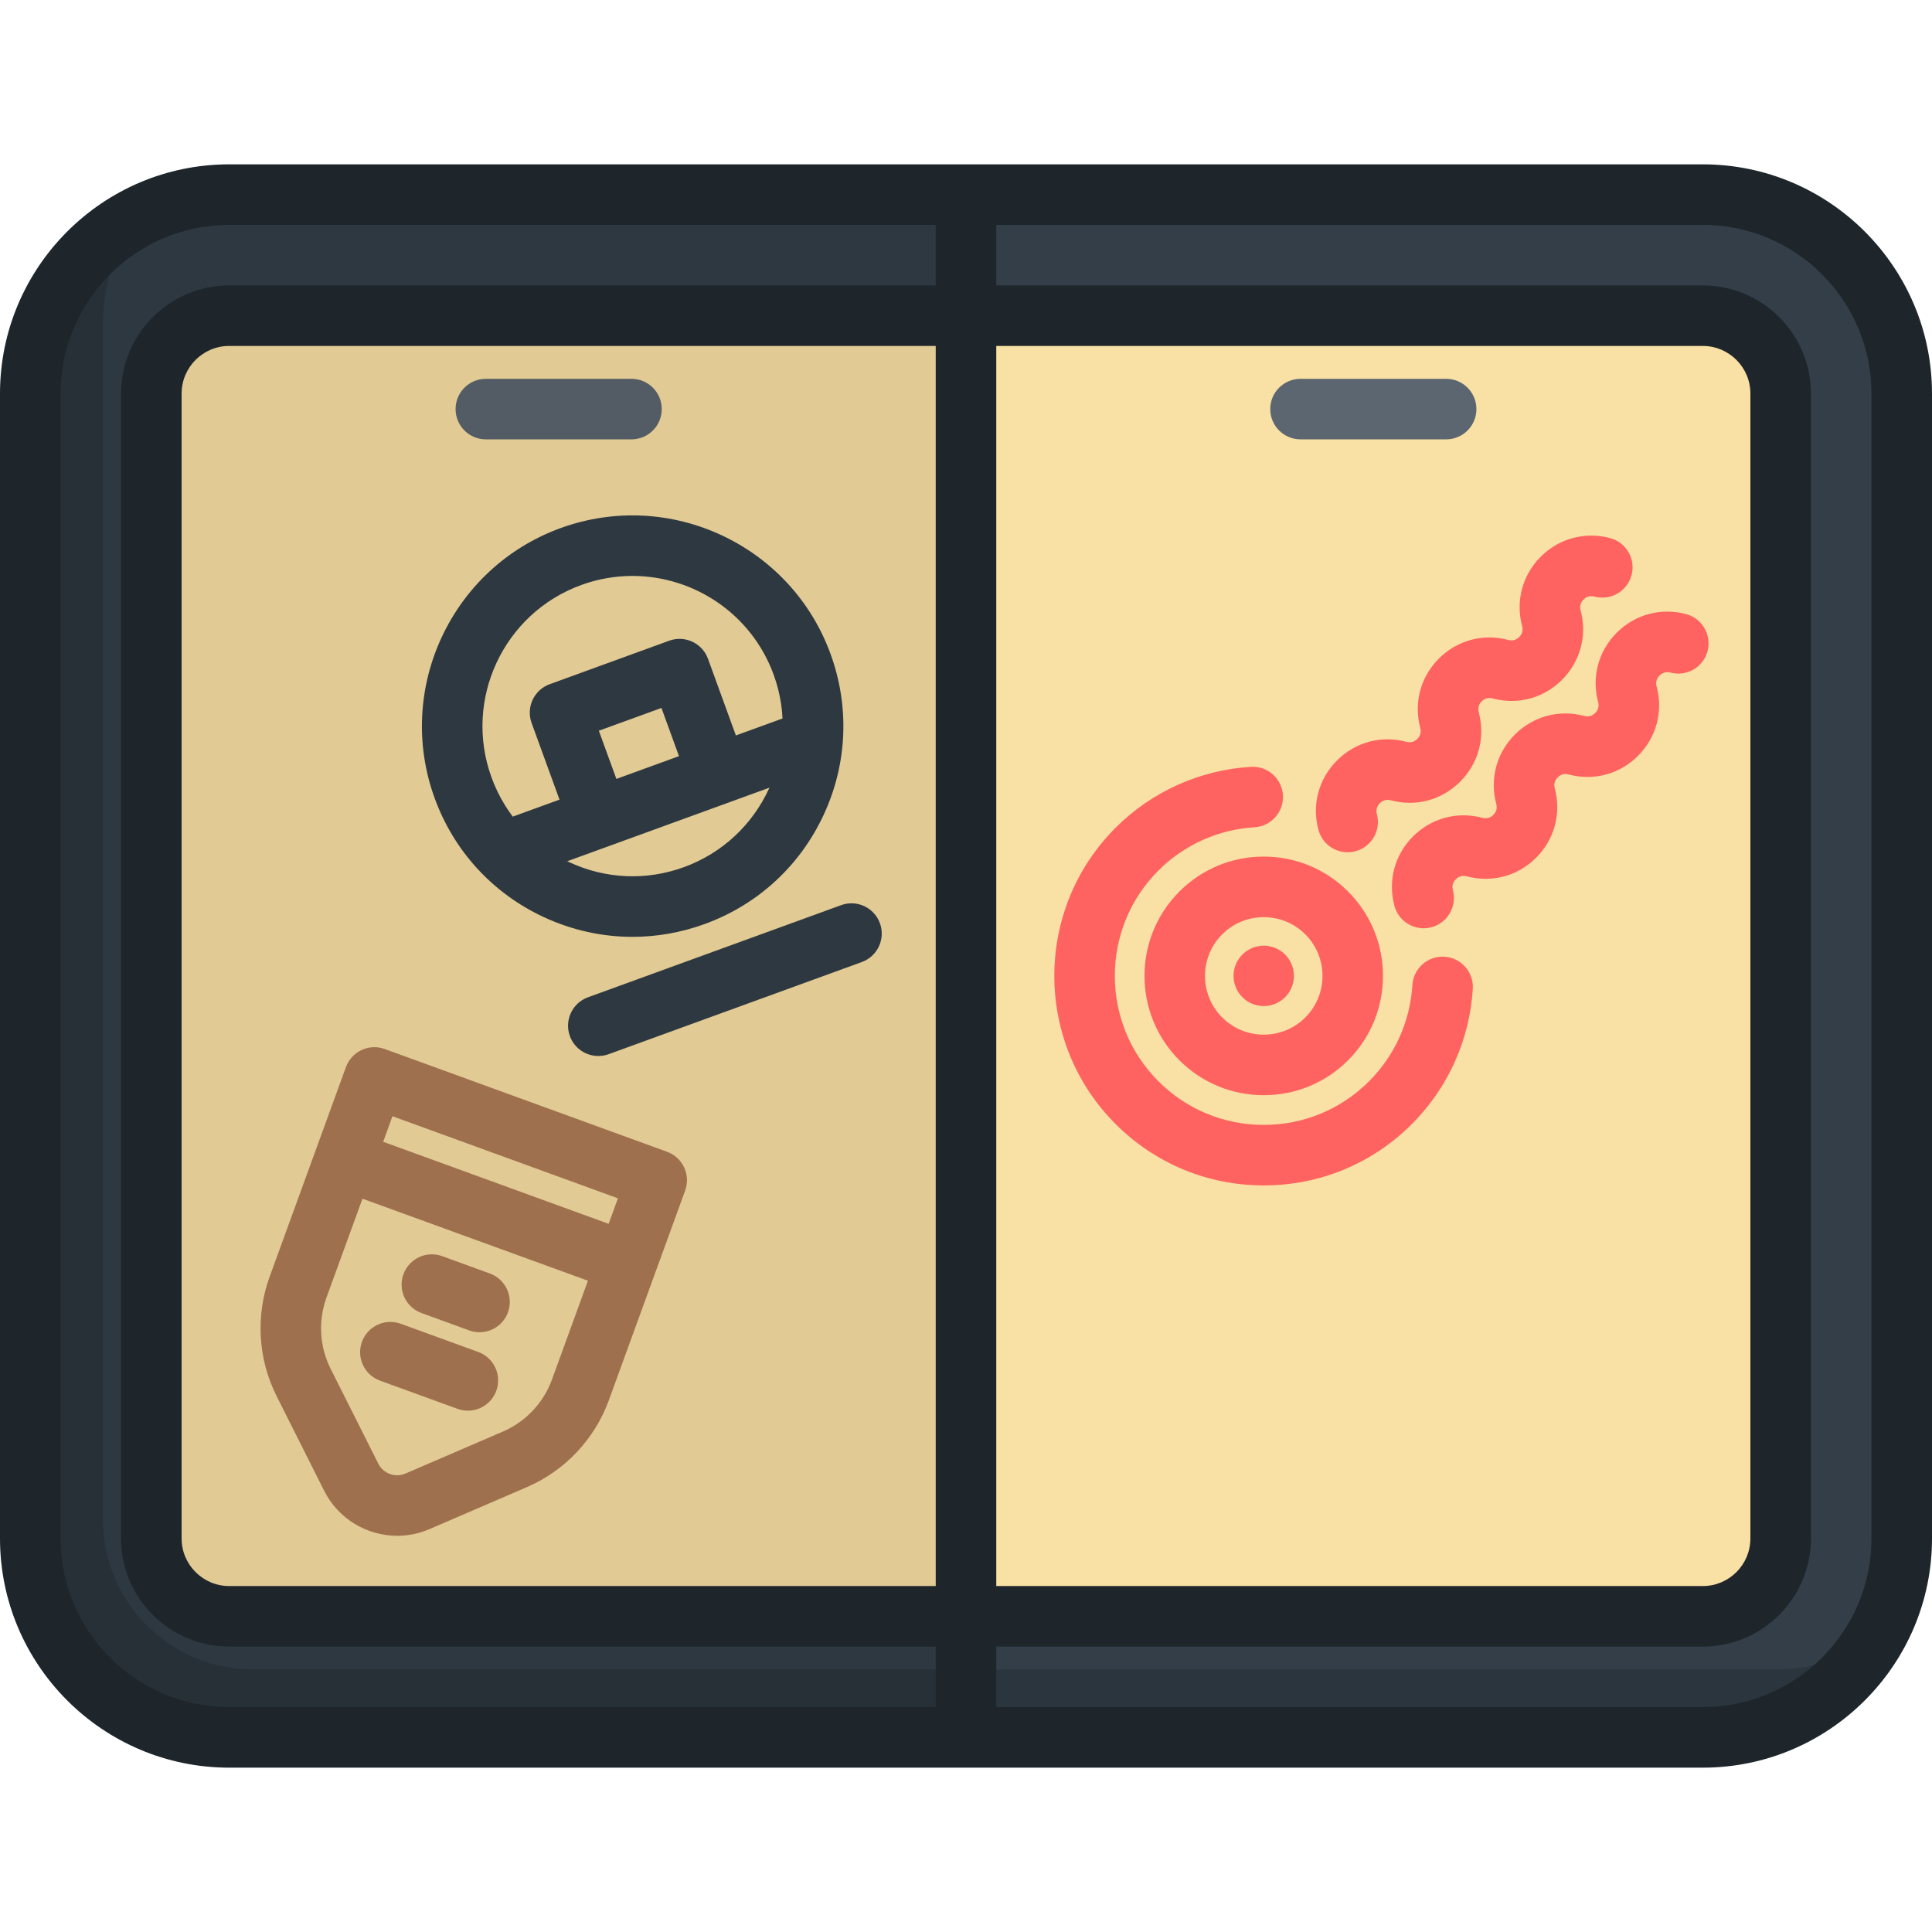
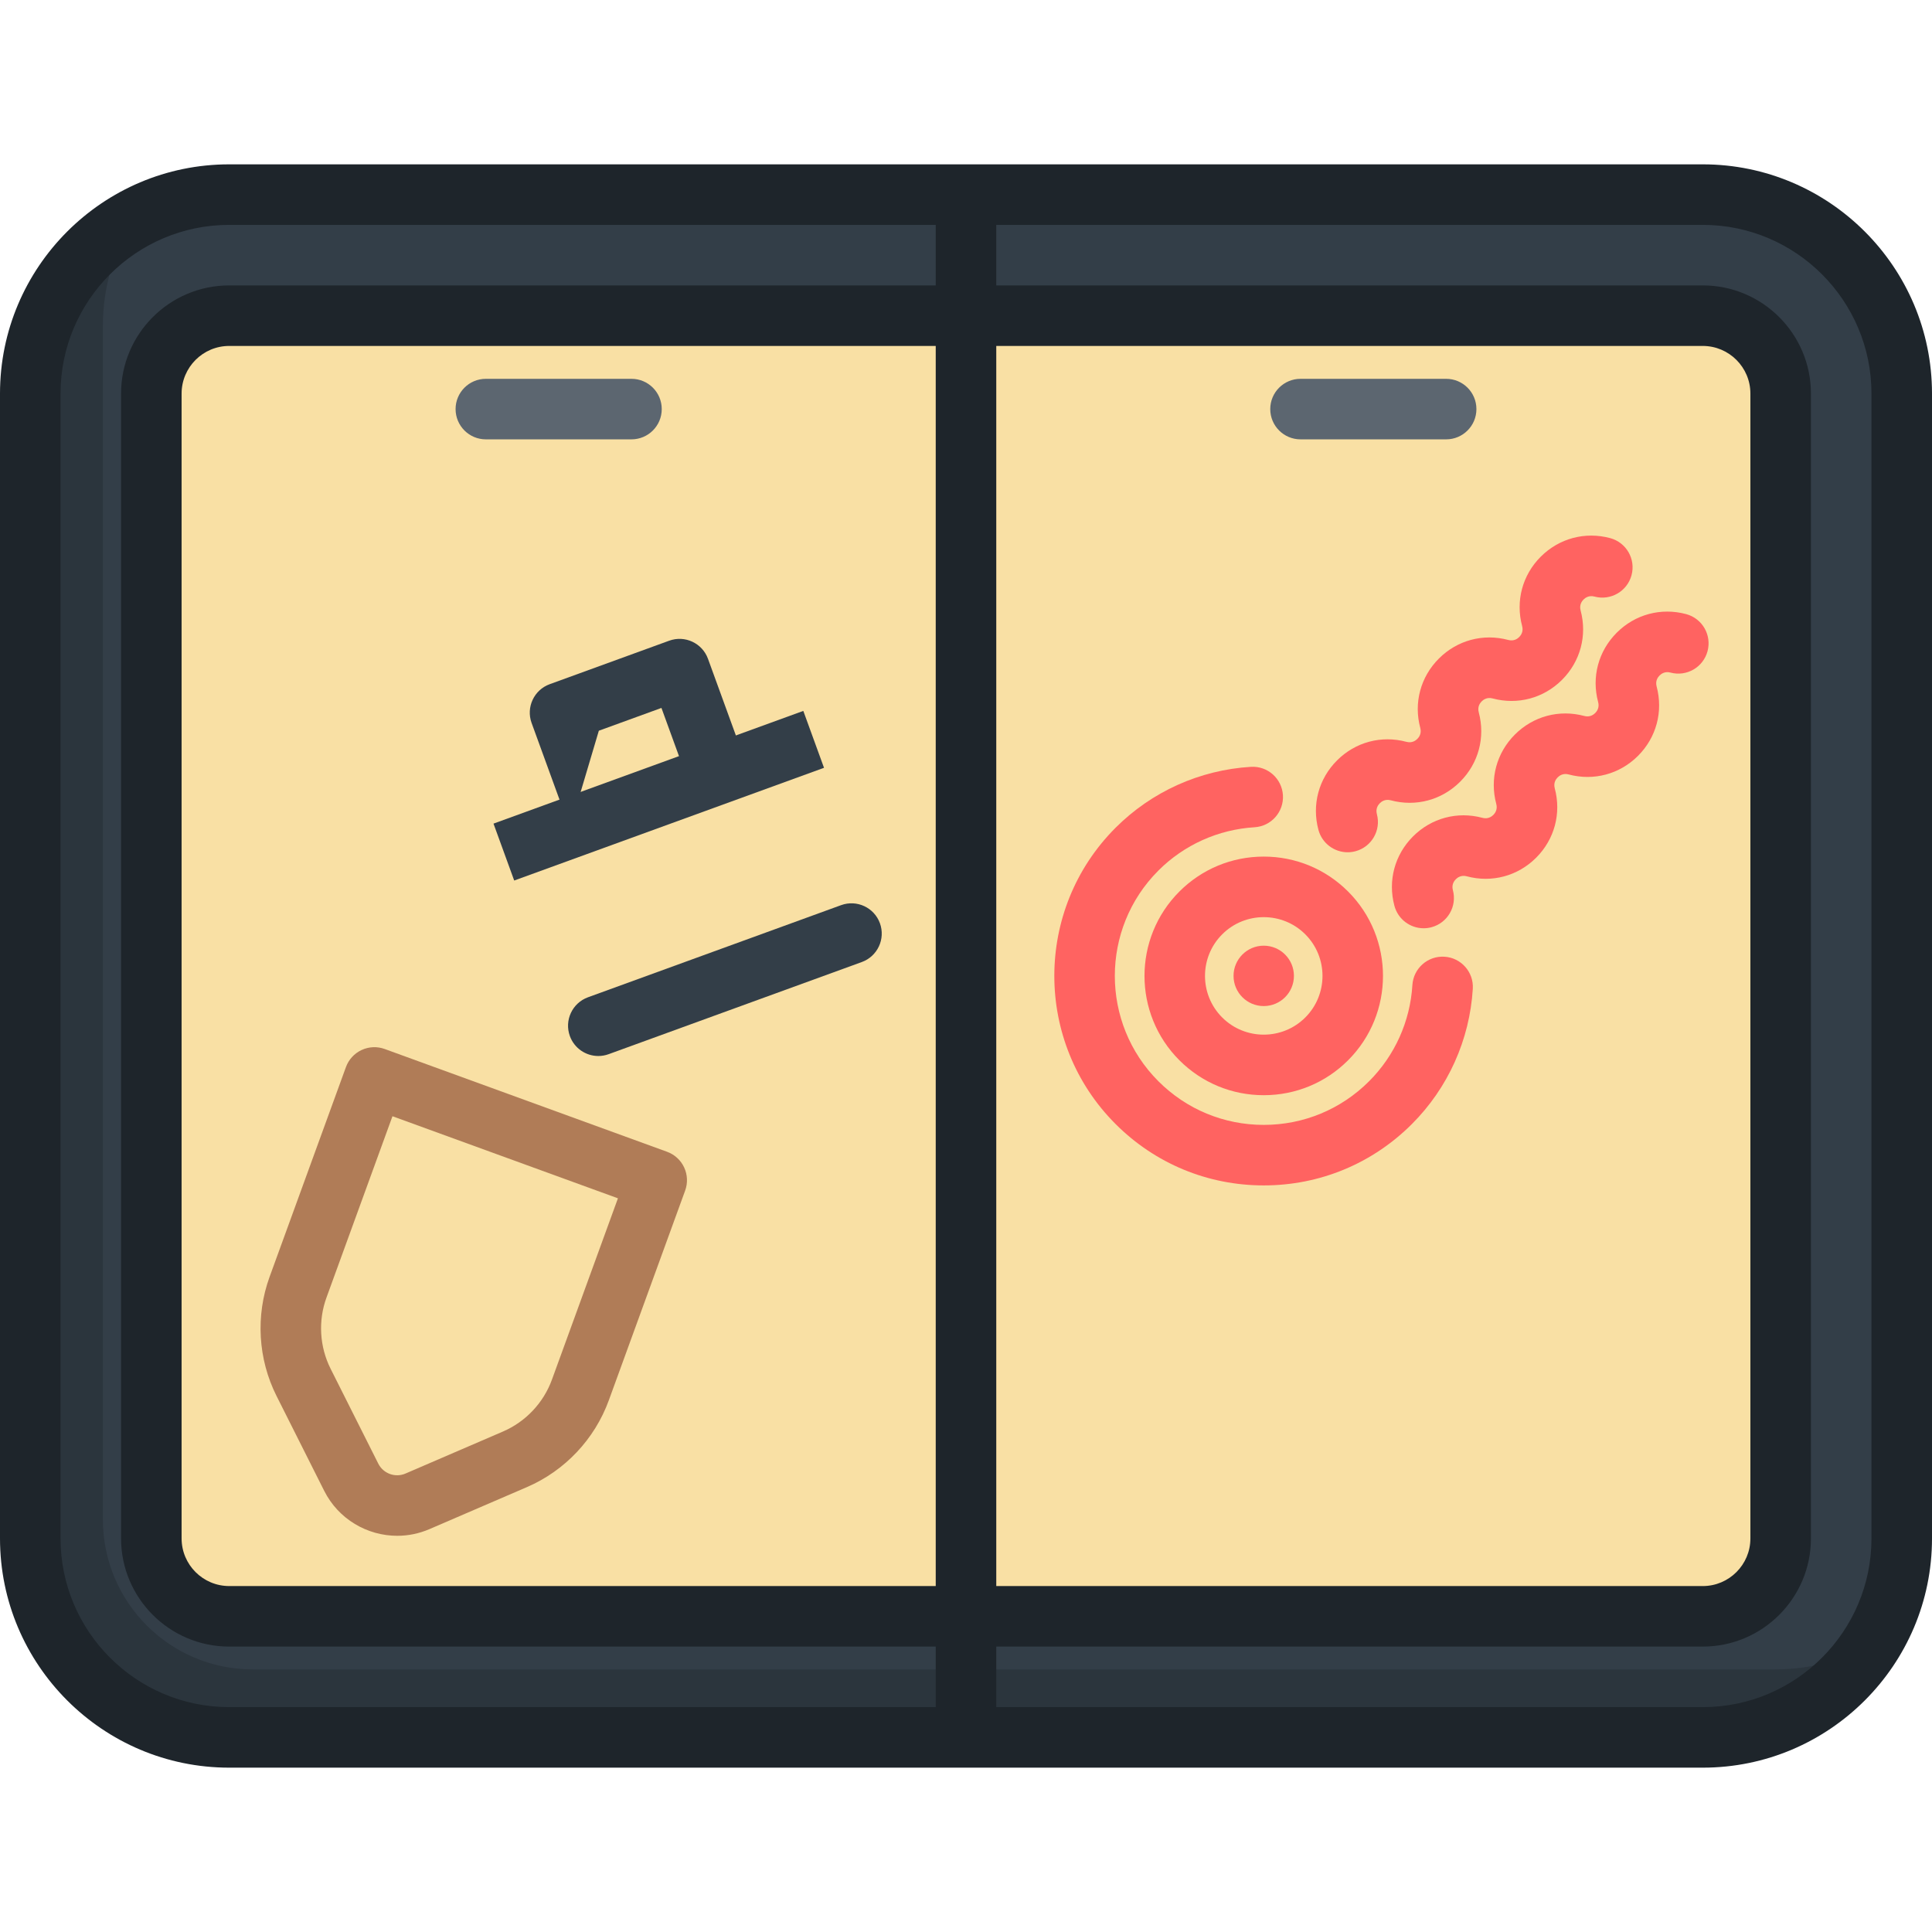
<svg xmlns="http://www.w3.org/2000/svg" version="1.1" id="Layer_1" x="0px" y="0px" viewBox="0 0 512 512" style="enable-background:new 0 0 512 512;" xml:space="preserve">
  <g>
    <path style="fill:#333E48;" d="M60.745,460.427c-29.071,0-52.724-23.651-52.724-52.724V104.297   c0-29.072,23.652-52.724,52.724-52.724h390.51c29.072,0,52.725,23.651,52.725,52.724v303.406c0,29.072-23.652,52.724-52.725,52.724   L60.745,460.427L60.745,460.427z" />
  </g>
  <g>
    <path style="fill:#F9E0A4;" d="M60.745,428.343H256V83.657H60.745c-11.399,0-20.64,9.241-20.64,20.64v303.406   C40.105,419.101,49.346,428.343,60.745,428.343z" />
    <path style="fill:#F9E0A4;" d="M256,428.343h195.255c11.399,0,20.64-9.241,20.64-20.64V104.297c0-11.399-9.241-20.64-20.64-20.64   H256V428.343z" />
  </g>
  <g>
    <path style="fill:#5C6670;" d="M167.349,116.434h-38.594c-4.43,0-8.021-3.591-8.021-8.021s3.591-8.021,8.021-8.021h38.594   c4.43,0,8.021,3.591,8.021,8.021S171.78,116.434,167.349,116.434z" />
    <path style="fill:#5C6670;" d="M383.245,116.434h-38.594c-4.431,0-8.021-3.591-8.021-8.021s3.59-8.021,8.021-8.021h38.594   c4.431,0,8.021,3.591,8.021,8.021S387.675,116.434,383.245,116.434z" />
  </g>
  <g>
    <path style="fill:#FF6361;" d="M334.906,314.147c-14.831,0-28.775-5.775-39.263-16.263c-21.649-21.649-21.649-56.876,0-78.525   c9.582-9.582,22.315-15.315,35.853-16.141c4.427-0.277,8.224,3.096,8.495,7.517c0.27,4.421-3.095,8.224-7.517,8.495   c-9.625,0.588-18.676,4.663-25.486,11.473c-15.396,15.395-15.396,40.444,0,55.839c7.457,7.457,17.372,11.564,27.918,11.564   c10.546,0,20.462-4.107,27.918-11.564c6.811-6.811,10.886-15.863,11.473-25.487c0.271-4.421,4.069-7.79,8.495-7.517   c4.422,0.27,7.787,4.074,7.517,8.495c-0.827,13.537-6.56,26.27-16.143,35.853C363.682,308.372,349.739,314.147,334.906,314.147z" />
    <path style="fill:#FF6361;" d="M334.906,290.239c-8.444,0-16.385-3.289-22.357-9.26c-12.327-12.328-12.327-32.387,0-44.714   c5.972-5.972,13.913-9.26,22.357-9.26s16.385,3.289,22.357,9.26l0,0c12.327,12.328,12.327,32.387,0,44.714   C351.293,286.951,343.352,290.239,334.906,290.239z M334.906,243.054c-3.988,0-7.977,1.519-11.013,4.555   c-6.073,6.073-6.073,15.954,0,22.028c6.072,6.072,15.954,6.074,22.027,0c6.073-6.073,6.073-15.954,0-22.028   C342.883,244.571,338.895,243.054,334.906,243.054z" />
    <path style="fill:#FF6361;" d="M357.138,225.861c-3.542,0-6.783-2.364-7.742-5.947c-1.782-6.65,0.061-13.524,4.928-18.393   c4.866-4.868,11.74-6.71,18.393-4.928c1.453,0.392,2.439-0.319,2.897-0.776c0.458-0.458,1.167-1.443,0.777-2.898   c-1.783-6.649,0.06-13.524,4.926-18.392c4.868-4.868,11.745-6.712,18.393-4.929c1.454,0.389,2.442-0.319,2.899-0.776   c0.458-0.458,1.166-1.442,0.776-2.897c-1.782-6.65,0.061-13.527,4.928-18.394s11.744-6.709,18.393-4.928   c4.279,1.146,6.818,5.545,5.671,9.824c-1.145,4.279-5.544,6.817-9.824,5.671c-1.453-0.392-2.441,0.319-2.897,0.776   c-0.458,0.458-1.167,1.443-0.777,2.898c1.783,6.649-0.06,13.524-4.927,18.392c-4.867,4.868-11.742,6.71-18.394,4.929   c-1.453-0.393-2.441,0.319-2.897,0.776c-0.458,0.457-1.166,1.442-0.776,2.897c1.782,6.65-0.061,13.526-4.928,18.394   c-4.867,4.866-11.741,6.71-18.392,4.928c-1.458-0.392-2.441,0.319-2.898,0.776c-0.458,0.458-1.167,1.442-0.777,2.897   c1.146,4.279-1.394,8.678-5.672,9.824C358.523,225.771,357.825,225.861,357.138,225.861z" />
    <path style="fill:#FF6361;" d="M377.278,246.001c-3.541,0-6.783-2.364-7.742-5.947c-1.782-6.65,0.061-13.524,4.928-18.393   c4.867-4.866,11.741-6.71,18.392-4.928c1.458,0.39,2.441-0.319,2.898-0.776c0.458-0.458,1.167-1.442,0.777-2.897   c-1.782-6.65,0.061-13.526,4.928-18.394c4.868-4.867,11.74-6.709,18.393-4.928c1.451,0.393,2.439-0.319,2.897-0.776   c0.458-0.458,1.167-1.443,0.777-2.897c-1.783-6.649,0.06-13.524,4.927-18.393c4.868-4.868,11.744-6.71,18.393-4.928   c4.279,1.146,6.818,5.545,5.671,9.824c-1.145,4.279-5.543,6.817-9.823,5.671c-1.454-0.393-2.441,0.319-2.897,0.775   c-0.458,0.458-1.166,1.442-0.776,2.898c1.782,6.65-0.061,13.526-4.928,18.394c-4.869,4.867-11.746,6.708-18.393,4.928   c-1.453-0.391-2.441,0.319-2.897,0.775c-0.458,0.458-1.167,1.443-0.777,2.898c1.782,6.65-0.061,13.526-4.928,18.393   s-11.742,6.709-18.393,4.928c-1.453-0.391-2.441,0.319-2.897,0.776c-0.458,0.458-1.167,1.443-0.777,2.898   c1.146,4.279-1.394,8.678-5.672,9.824C378.663,245.912,377.965,246.001,377.278,246.001z" />
    <circle style="fill:#FF6361;" cx="334.903" cy="258.618" r="8.001" />
  </g>
  <g>
-     <path style="fill:#333E48;" d="M167.612,248.275c-8.042,0-16.055-1.76-23.56-5.26c-13.516-6.302-23.768-17.491-28.868-31.504   c-10.529-28.928,4.44-61.028,33.368-71.557c28.925-10.528,61.028,4.439,71.557,33.368c5.1,14.013,4.438,29.174-1.864,42.689   c-6.302,13.515-17.49,23.768-31.503,28.868C180.51,247.146,174.051,248.275,167.612,248.275z M167.605,152.627   c-4.509,0-9.092,0.772-13.568,2.402c-20.615,7.503-31.283,30.379-23.78,50.995c3.634,9.987,10.941,17.961,20.572,22.451   c9.632,4.491,20.435,4.963,30.423,1.328c20.615-7.503,31.282-30.379,23.778-50.995C199.159,162.67,183.862,152.627,167.605,152.627   z" />
    <rect x="166.493" y="167.253" transform="matrix(-0.342 -0.94 0.94 -0.342 35.992 447.051)" style="fill:#333E48;" width="16.042" height="87.343" />
-     <path style="fill:#333E48;" d="M151.027,219.473l-10.145-27.873c-1.514-4.162,0.631-8.765,4.794-10.281l31.666-11.526   c4.161-1.515,8.764,0.631,10.281,4.793l10.145,27.873l-15.075,5.487l-7.402-20.336l-16.592,6.038l7.402,20.336L151.027,219.473z" />
+     <path style="fill:#333E48;" d="M151.027,219.473l-10.145-27.873c-1.514-4.162,0.631-8.765,4.794-10.281l31.666-11.526   c4.161-1.515,8.764,0.631,10.281,4.793l10.145,27.873l-15.075,5.487l-7.402-20.336l-16.592,6.038L151.027,219.473z" />
    <path style="fill:#333E48;" d="M158.56,279.852c-3.276,0-6.352-2.022-7.538-5.28c-1.514-4.162,0.631-8.765,4.794-10.281   l67.091-24.419c4.162-1.517,8.764,0.631,10.281,4.794c1.515,4.162-0.631,8.765-4.794,10.281l-67.091,24.419   C160.397,279.696,159.471,279.852,158.56,279.852z" />
  </g>
  <g>
-     <rect x="88.842" y="313.047" transform="matrix(-0.94 -0.342 0.342 -0.94 139.743 666.775)" style="fill:#B07C57;" width="79.622" height="16.042" />
-     <path style="fill:#B07C57;" d="M127.079,353.054c-0.911,0-1.837-0.156-2.743-0.486l-12.63-4.598   c-4.162-1.515-6.309-6.118-4.793-10.281c1.515-4.163,6.115-6.308,10.281-4.793l12.63,4.598c4.162,1.515,6.309,6.118,4.793,10.281   C133.431,351.032,130.355,353.054,127.079,353.054z" />
    <path style="fill:#B07C57;" d="M105.274,407.002c-7.953,0-15.581-4.402-19.359-11.922l-12.634-25.141   c-4.91-9.772-5.58-21.271-1.841-31.548l20.236-55.599c0.728-1.999,2.219-3.628,4.147-4.526c1.926-0.899,4.132-0.996,6.132-0.268   l74.824,27.234c1.999,0.728,3.628,2.22,4.526,4.147c0.898,1.928,0.996,4.133,0.268,6.132l-20.236,55.6   c-3.741,10.276-11.646,18.654-21.688,22.984l0,0l-25.838,11.138C111.034,406.431,108.133,407.002,105.274,407.002z    M104.008,295.815l-17.492,48.062c-2.236,6.144-1.835,13.018,1.099,18.859l12.634,25.141c1.329,2.644,4.496,3.799,7.215,2.626   l25.838-11.138c6.003-2.588,10.728-7.596,12.964-13.739l17.493-48.063L104.008,295.815z M136.476,386.729h0.011H136.476z" />
-     <path style="fill:#B07C57;" d="M123.99,373.844c-0.911,0-1.837-0.156-2.743-0.486l-20.538-7.474   c-4.163-1.515-6.309-6.118-4.794-10.281c1.514-4.163,6.117-6.31,10.281-4.794l20.538,7.475c4.163,1.515,6.309,6.118,4.794,10.281   C130.342,371.82,127.265,373.844,123.99,373.844z" />
  </g>
-   <path style="opacity:0.1;enable-background:new    ;" d="M60.745,51.573c-29.071,0-52.724,23.651-52.724,52.724v303.406  c0,29.072,23.652,52.724,52.724,52.724H256V51.573H60.745z" />
  <path style="opacity:0.15;enable-background:new    ;" d="M470.506,442.404H66.97c-21.925,0-39.699-17.773-39.699-39.699V86.274  c0-10.393,3.019-20.076,8.211-28.242c-16.35,8.964-27.462,26.34-27.462,46.265v303.406c0,29.072,23.652,52.724,52.724,52.724h390.51  c18.662,0,35.078-9.755,44.451-24.424C488.219,440.083,479.634,442.404,470.506,442.404z" />
  <path style="fill:#1E252B;" d="M451.254,43.552H60.745C27.25,43.552,0,70.802,0,104.297v303.406  c0,33.495,27.25,60.745,60.745,60.745h390.51c33.495,0,60.746-27.25,60.746-60.745V104.297C512,70.802,484.75,43.552,451.254,43.552  z M264.021,91.678h187.233c6.959,0,12.62,5.661,12.62,12.619v303.406c0,6.958-5.661,12.619-12.62,12.619H264.021V91.678z   M247.979,420.322H60.745c-6.958,0-12.619-5.661-12.619-12.619V104.297c0-6.958,5.661-12.619,12.619-12.619h187.234V420.322z   M247.979,75.636H60.745c-15.803,0-28.661,12.857-28.661,28.661v303.406c0,15.803,12.857,28.661,28.661,28.661h187.234v16.042  H60.745c-24.649,0-44.703-20.054-44.703-44.703V104.297c0-24.649,20.054-44.703,44.703-44.703h187.234V75.636z M495.958,407.703  c0,24.649-20.054,44.703-44.704,44.703H264.021v-16.042h187.233c15.803,0,28.662-12.857,28.662-28.661V104.297  c0-15.803-12.858-28.661-28.662-28.661H264.021V59.594h187.233c24.65,0,44.704,20.054,44.704,44.703V407.703z" />
  <g>
</g>
  <g>
</g>
  <g>
</g>
  <g>
</g>
  <g>
</g>
  <g>
</g>
  <g>
</g>
  <g>
</g>
  <g>
</g>
  <g>
</g>
  <g>
</g>
  <g>
</g>
  <g>
</g>
  <g>
</g>
  <g>
</g>
</svg>